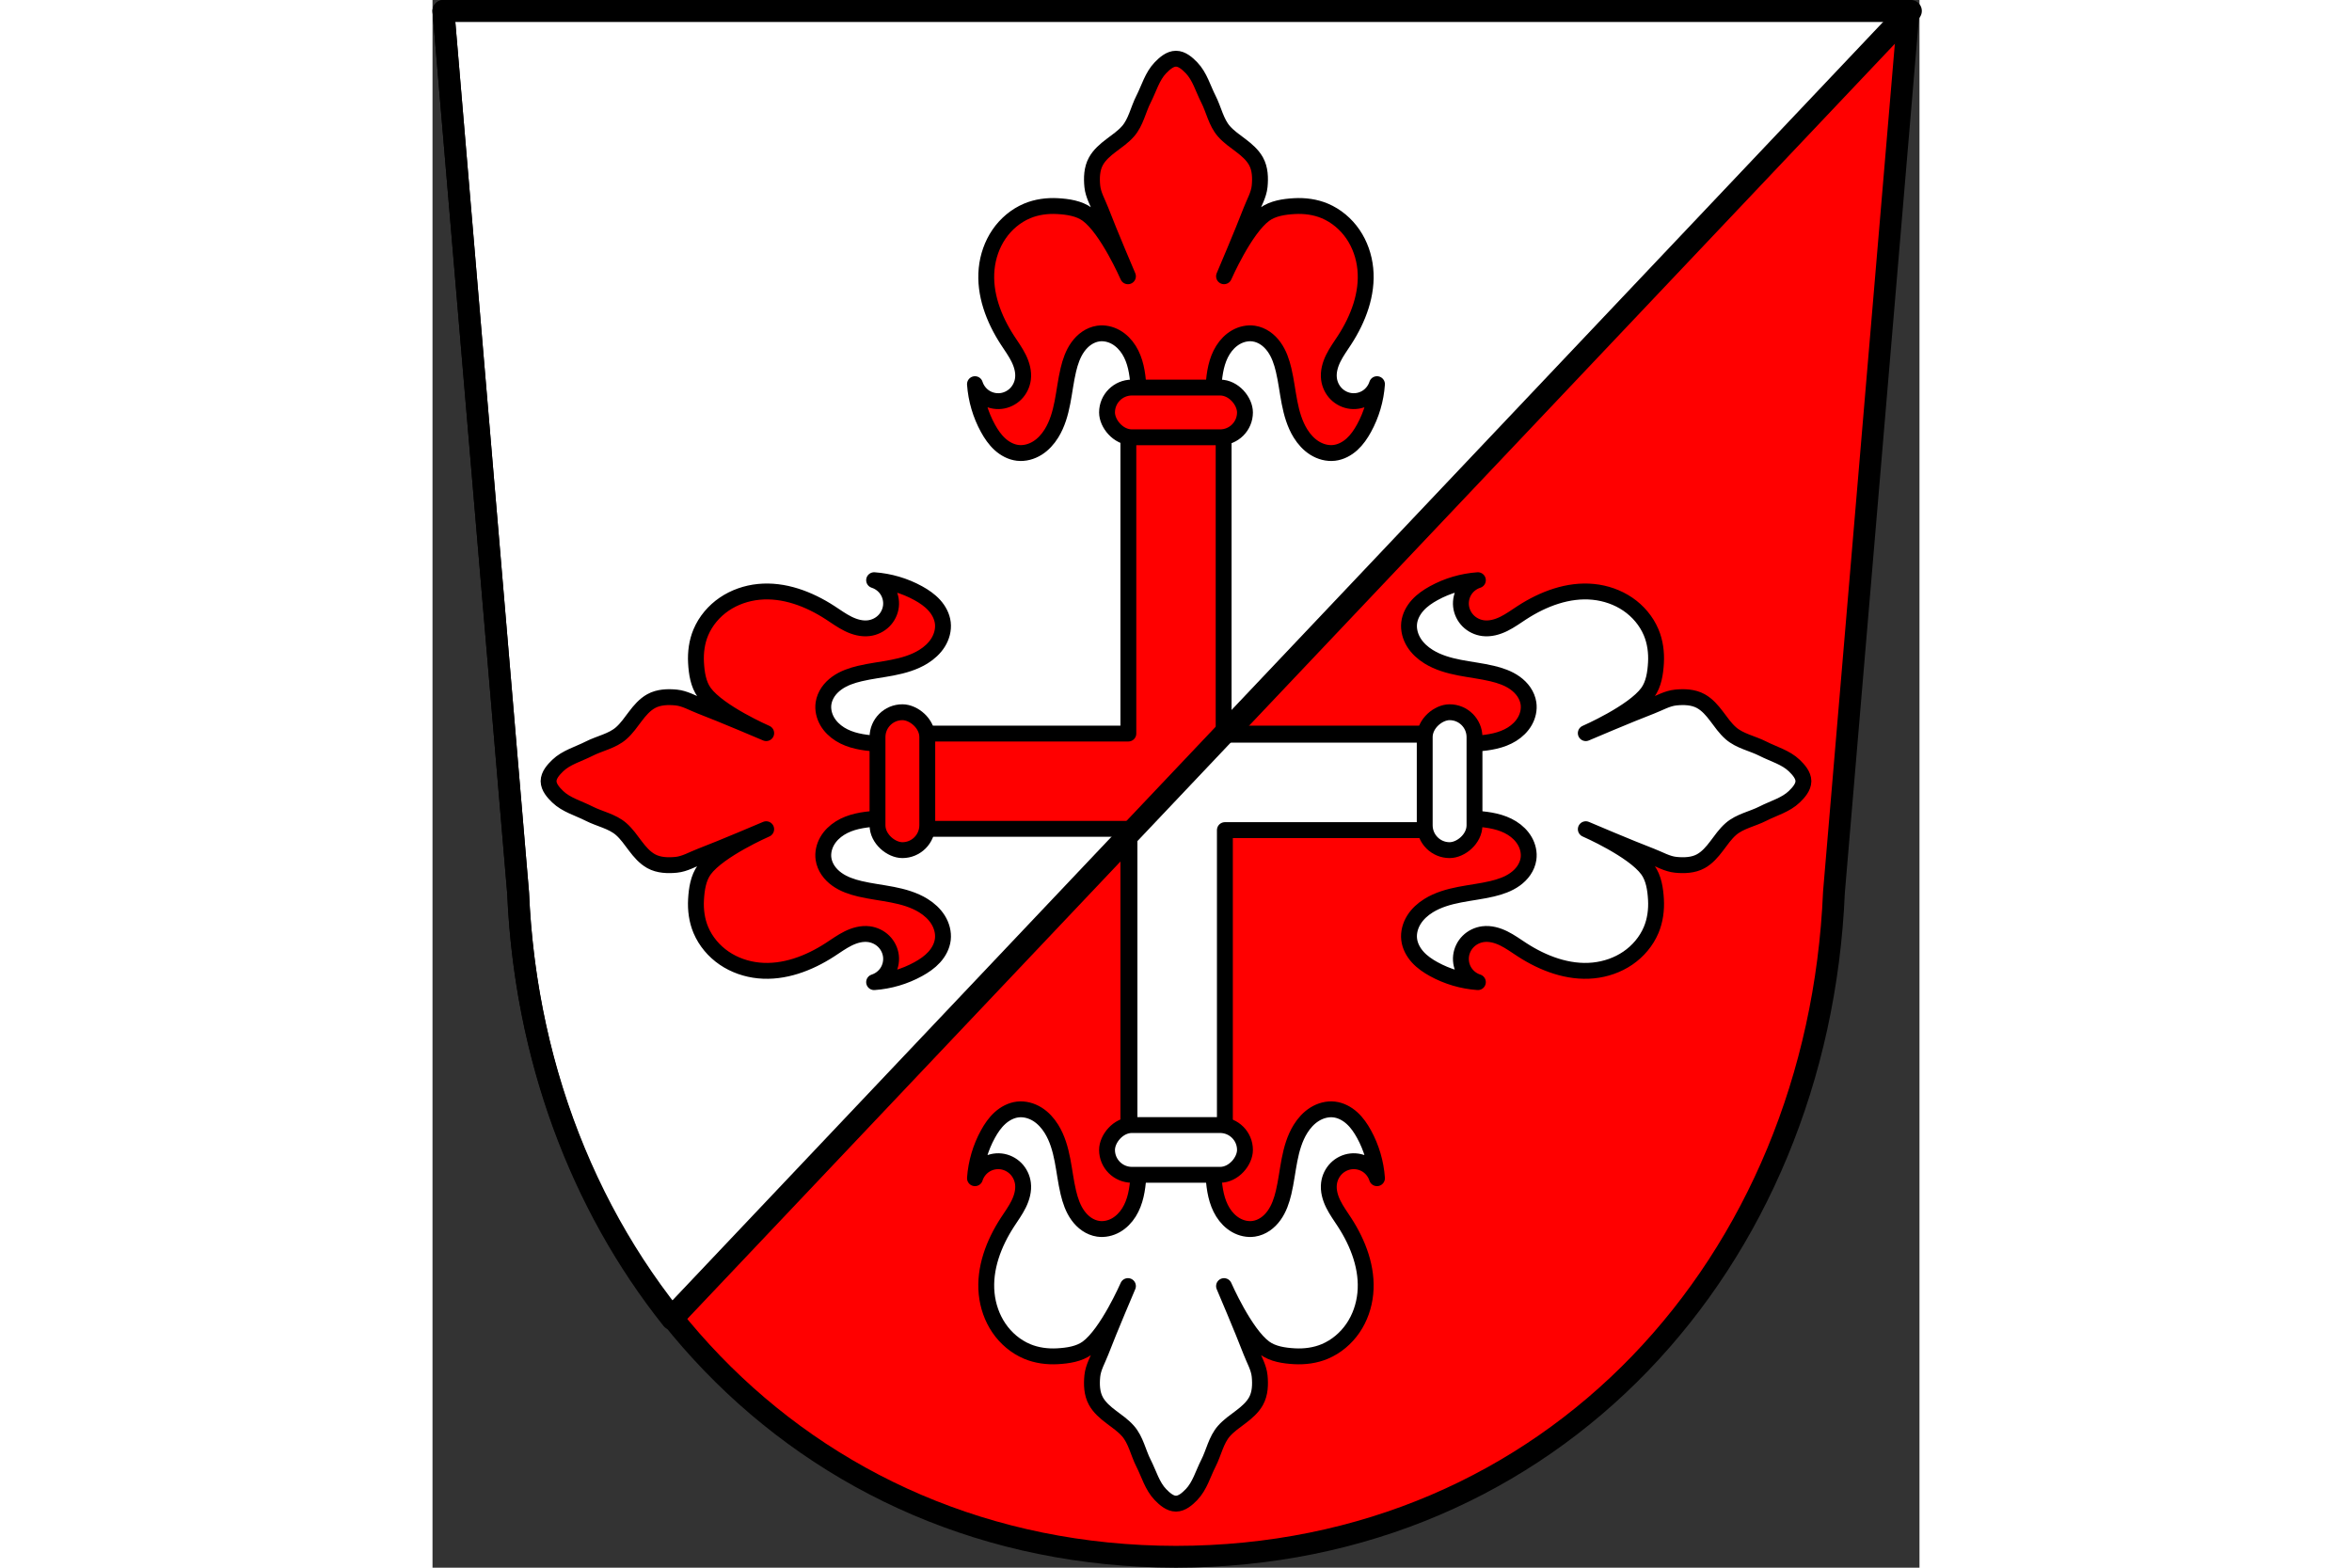
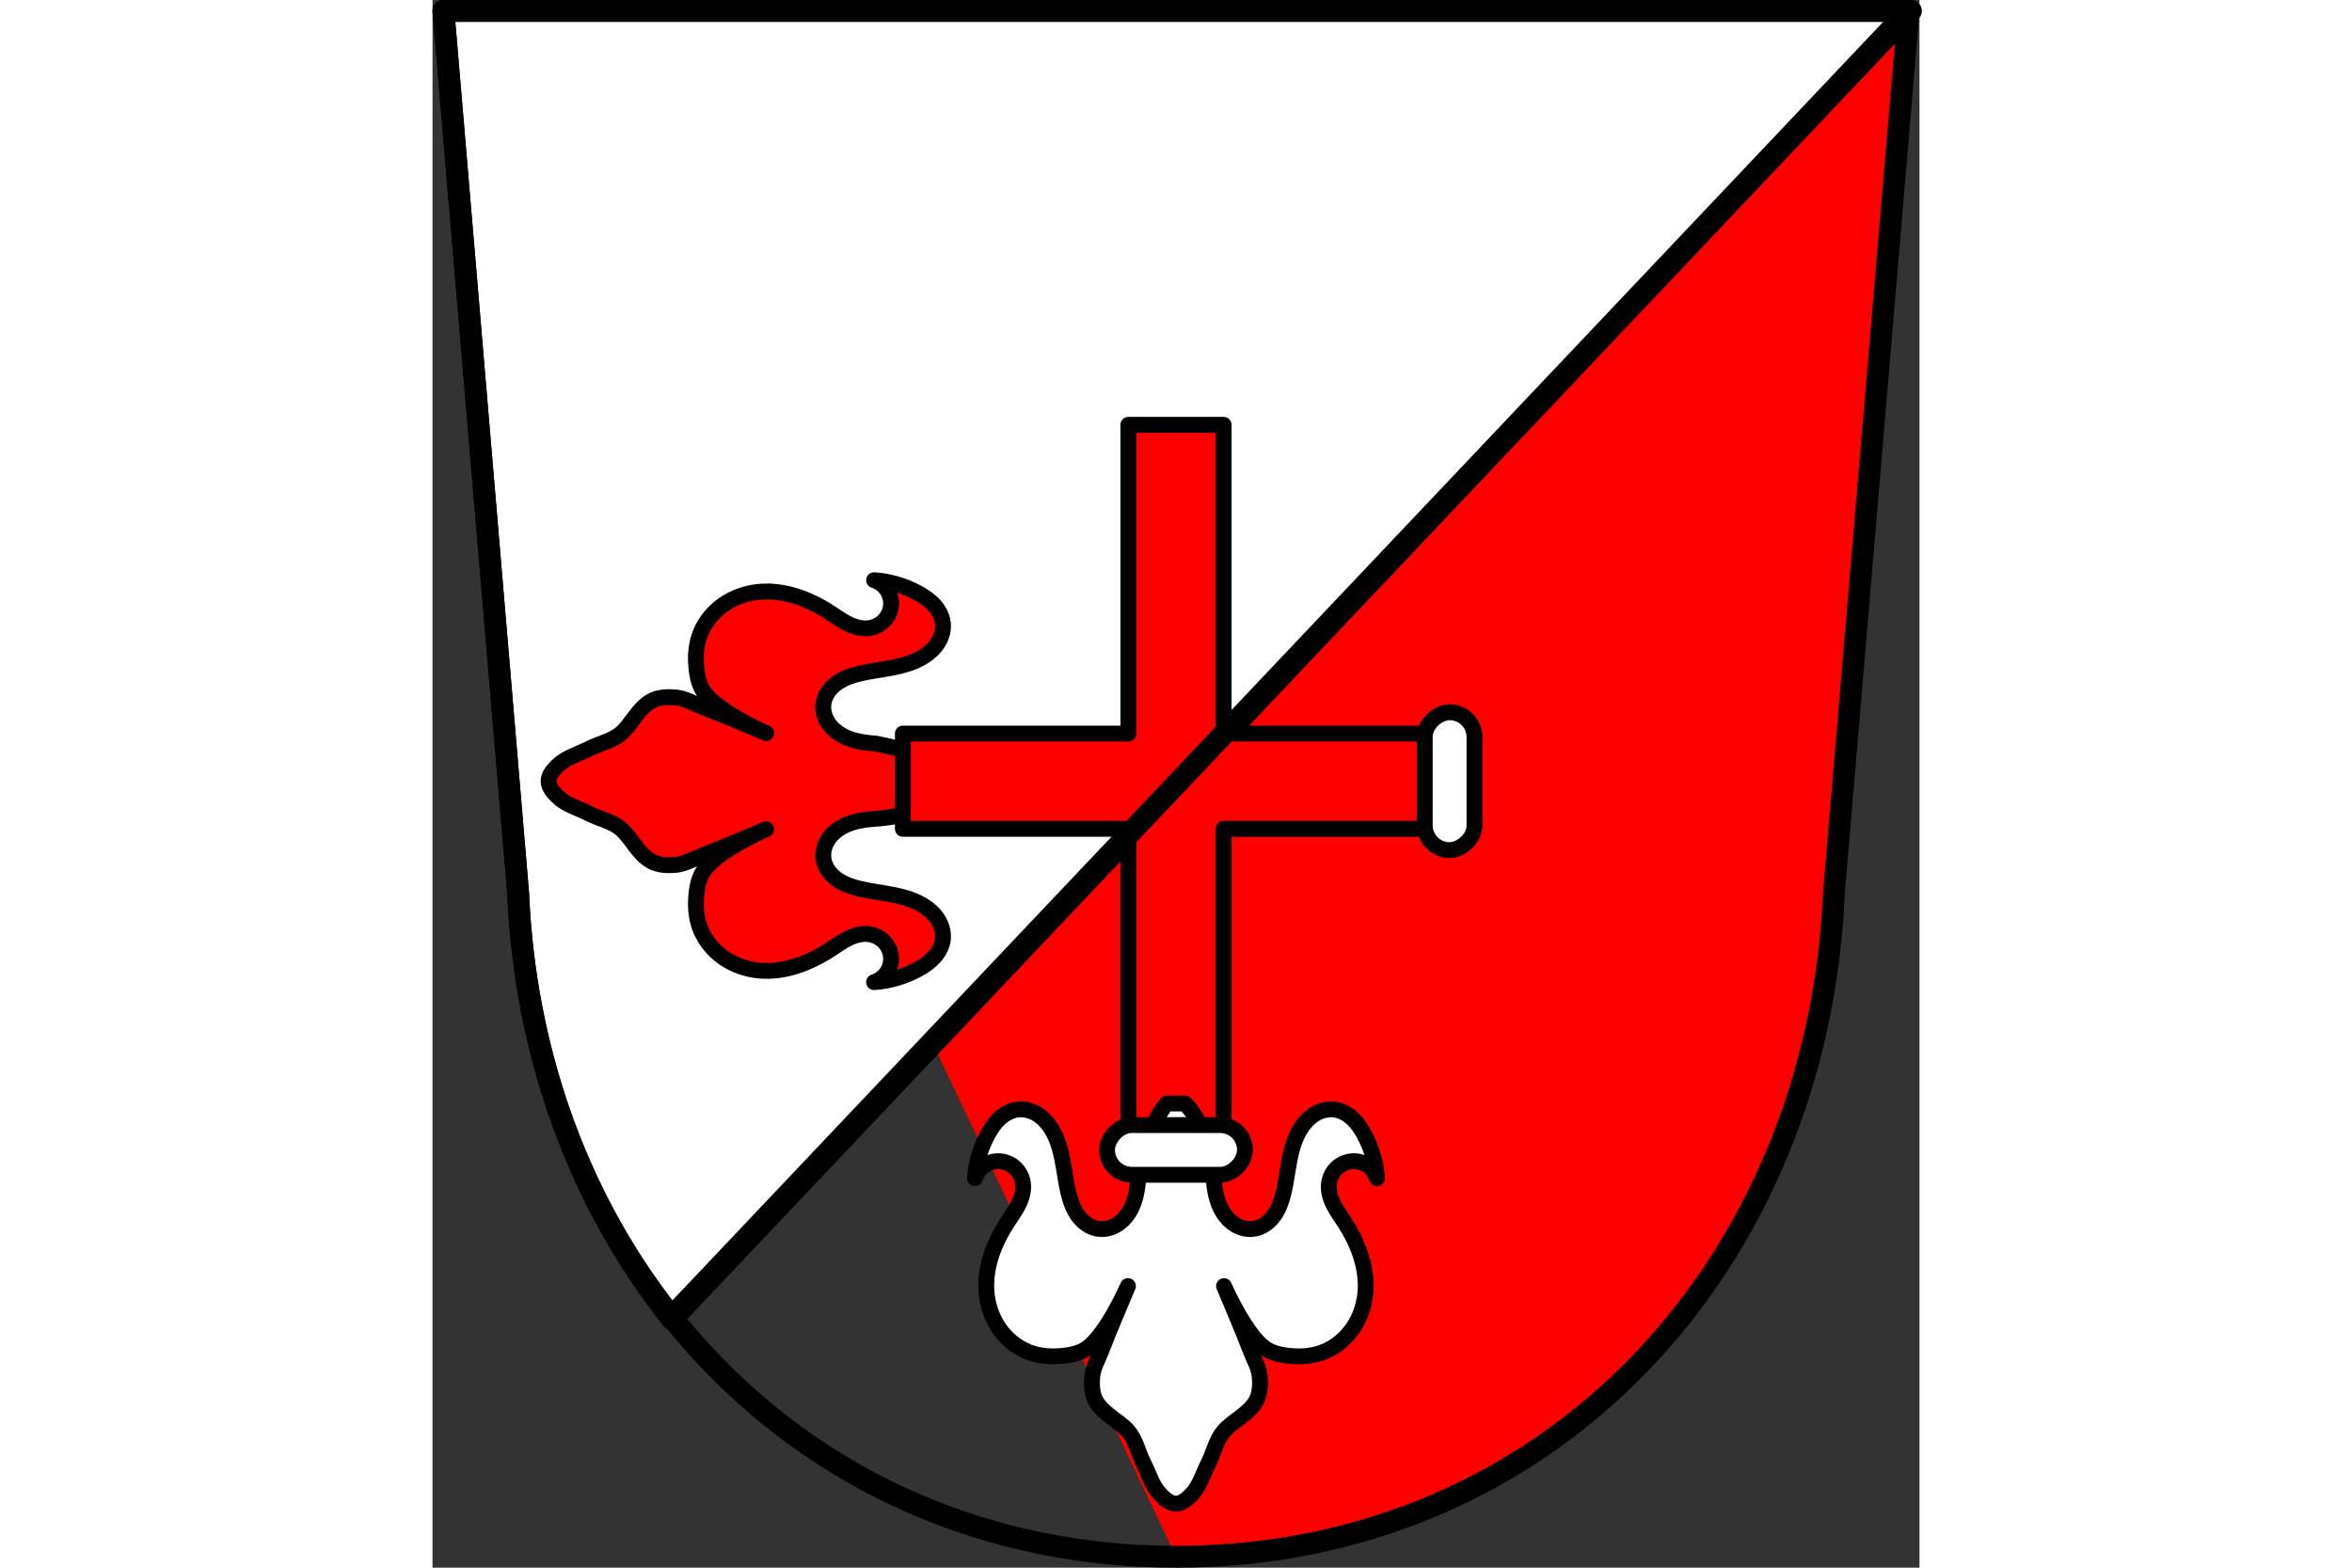
<svg xmlns="http://www.w3.org/2000/svg" xmlns:ns1="http://www.inkscape.org/namespaces/inkscape" xmlns:ns2="http://sodipodi.sourceforge.net/DTD/sodipodi-0.dtd" height="120" id="svg1719" ns1:version="0.92.4 (5da689c313, 2019-01-14)" preserveAspectRatio="xMidYMid meet" ns2:docname="DEU Kruchten COA.svg" version="1.1" viewBox="0 0 198.342 209.15" width="180">
  <rect x="0" y="0" width="198.342" height="209.15" fill="#333333" stroke="none" />
  <defs id="defs1713" />
  <ns2:namedview bordercolor="#666666" borderopacity="1.0" fit-margin-bottom="0" fit-margin-left="0" fit-margin-right="0" fit-margin-top="0" id="base" ns1:current-layer="layer1" ns1:cx="374.81994" ns1:cy="395.24327" ns1:document-units="mm" ns1:pageopacity="0.0" ns1:pageshadow="2" ns1:snap-midpoints="true" ns1:snap-nodes="true" ns1:snap-smooth-nodes="true" ns1:window-height="745" ns1:window-maximized="1" ns1:window-width="1366" ns1:window-x="-8" ns1:window-y="-8" ns1:zoom="0.69324391" pagecolor="#ffffff" showgrid="false" />
  <g id="layer1" ns1:groupmode="layer" ns1:label="Ebene 1" transform="translate(-9.036,-13.576)">
-     <path d="m 205.923,15.031 -9.955,117.581 c -2.093,49.459 -37.619,88.631 -87.761,88.658 C 58.11,221.209 22.568,182.024 20.446,132.612 L 10.491,15.031 h 97.714 z" id="path10563-0-6-7-8" ns1:connector-curvature="0" ns2:nodetypes="ccccccc" style="fill:#ff0000;fill-opacity:1;fill-rule:evenodd;stroke:none;stroke-width:2.91;stroke-linecap:round;stroke-linejoin:round;stroke-miterlimit:4;stroke-dasharray:none;stroke-opacity:1" />
+     <path d="m 205.923,15.031 -9.955,117.581 c -2.093,49.459 -37.619,88.631 -87.761,88.658 L 10.491,15.031 h 97.714 z" id="path10563-0-6-7-8" ns1:connector-curvature="0" ns2:nodetypes="ccccccc" style="fill:#ff0000;fill-opacity:1;fill-rule:evenodd;stroke:none;stroke-width:2.91;stroke-linecap:round;stroke-linejoin:round;stroke-miterlimit:4;stroke-dasharray:none;stroke-opacity:1" />
    <path d="M 5.5 5.5 L 43.125 449.9 C 46.643 531.813 74.464 606.284 120.564 664.109 L 744.141 5.5 L 374.811 5.5 L 5.5 5.5 z " id="path2731" style="fill:#ffffff;stroke:#000000;stroke-width:11;stroke-linecap:round;stroke-linejoin:round;stroke-miterlimit:4;stroke-dasharray:none;stroke-opacity:1" transform="matrix(0.265,0,0,0.265,9.036,13.576)" />
    <path d="m 205.923,15.031 -9.955,117.581 c -2.093,49.459 -37.619,88.631 -87.761,88.658 C 58.11,221.209 22.568,182.024 20.446,132.612 L 10.491,15.031 h 97.714 z" id="path10563-0-6-7" ns1:connector-curvature="0" ns2:nodetypes="ccccccc" style="fill:none;fill-rule:evenodd;stroke:#000000;stroke-width:2.91;stroke-linecap:round;stroke-linejoin:round;stroke-miterlimit:4;stroke-dasharray:none;stroke-opacity:1" />
-     <path d="m 108.206,21.408 c -0.801,0 -1.519,0.635 -2.076,1.211 -1.101,1.139 -1.533,2.772 -2.253,4.183 -0.722,1.415 -1.016,3.091 -2.072,4.293 -0.647,0.737 -1.468,1.295 -2.25,1.887 -0.782,0.592 -1.55,1.246 -2.026,2.104 -0.559,1.005 -0.595,2.229 -0.485,3.352 0.112,1.14 0.735,2.171 1.145,3.242 1.127,2.949 3.608,8.757 3.608,8.757 0,0 -2.754,-6.316 -5.412,-8.257 -1.111,-0.811 -2.603,-1.027 -3.977,-1.105 -1.369,-0.078 -2.789,0.106 -4.064,0.644 -1.517,0.64 -2.824,1.749 -3.751,3.109 -0.928,1.36 -1.48,2.965 -1.644,4.603 -0.335,3.35 0.935,6.69 2.768,9.515 0.519,0.8 1.086,1.573 1.506,2.429 0.421,0.856 0.691,1.816 0.569,2.761 -0.096,0.741 -0.437,1.449 -0.963,1.98 -0.526,0.53 -1.235,0.878 -1.978,0.961 -0.741,0.083 -1.508,-0.098 -2.133,-0.504 -0.625,-0.406 -1.102,-1.034 -1.327,-1.744 0.145,2.054 0.739,4.076 1.73,5.881 0.43,0.784 0.94,1.535 1.602,2.136 0.662,0.601 1.488,1.047 2.376,1.151 0.908,0.106 1.838,-0.153 2.614,-0.636 0.775,-0.484 1.403,-1.182 1.884,-1.959 0.775,-1.25 1.182,-2.692 1.463,-4.136 0.281,-1.443 0.447,-2.91 0.786,-4.341 0.256,-1.081 0.62,-2.157 1.268,-3.06 0.324,-0.451 0.717,-0.856 1.176,-1.169 0.459,-0.313 0.985,-0.534 1.534,-0.615 0.814,-0.12 1.66,0.073 2.375,0.48 0.715,0.407 1.303,1.018 1.739,1.716 0.872,1.395 1.132,3.082 1.248,4.723 1.358,7.421 3.806,9.8 3.806,9.8 h 1.211 1.211 c 0,0 3.417,-3.191 3.805,-9.8 0.116,-1.641 0.377,-3.328 1.249,-4.723 0.436,-0.698 1.024,-1.31 1.739,-1.716 0.715,-0.407 1.561,-0.6 2.375,-0.48 0.55,0.081 1.075,0.302 1.534,0.615 0.459,0.313 0.852,0.717 1.176,1.169 0.648,0.903 1.012,1.979 1.269,3.06 0.339,1.431 0.505,2.897 0.786,4.341 0.281,1.443 0.688,2.886 1.463,4.136 0.481,0.777 1.109,1.475 1.884,1.959 0.775,0.484 1.706,0.742 2.614,0.636 0.888,-0.104 1.714,-0.55 2.376,-1.151 0.662,-0.601 1.172,-1.352 1.602,-2.136 0.991,-1.806 1.586,-3.827 1.73,-5.881 -0.225,0.71 -0.703,1.338 -1.328,1.744 -0.625,0.406 -1.392,0.587 -2.133,0.504 -0.742,-0.083 -1.451,-0.43 -1.977,-0.961 -0.526,-0.53 -0.868,-1.239 -0.963,-1.98 -0.122,-0.946 0.149,-1.906 0.569,-2.761 0.421,-0.856 0.988,-1.629 1.506,-2.429 1.832,-2.825 3.103,-6.164 2.768,-9.515 -0.164,-1.638 -0.716,-3.243 -1.644,-4.603 -0.928,-1.36 -2.235,-2.468 -3.751,-3.109 -1.275,-0.539 -2.695,-0.722 -4.064,-0.644 -1.374,0.078 -2.866,0.293 -3.977,1.105 -2.656,1.94 -5.409,8.254 -5.409,8.254 0,0 2.479,-5.806 3.605,-8.754 0.409,-1.07 1.033,-2.101 1.145,-3.242 0.11,-1.124 0.074,-2.347 -0.485,-3.352 -0.477,-0.857 -1.244,-1.512 -2.026,-2.104 -0.782,-0.592 -1.604,-1.15 -2.251,-1.887 -1.055,-1.203 -1.349,-2.878 -2.071,-4.293 -0.72,-1.411 -1.153,-3.044 -2.254,-4.183 -0.557,-0.576 -1.275,-1.211 -2.076,-1.211 z" id="path1387" ns1:connector-curvature="0" ns2:nodetypes="aaacscaacaasssscccsccsccsccccscsccccccssccccccsccsccsscccsccaacaasccaaa" style="fill:#ff0000;fill-opacity:1;stroke:#000000;stroke-width:2.117;stroke-linecap:round;stroke-linejoin:round;stroke-miterlimit:4;stroke-dasharray:none;stroke-opacity:1" />
    <path d="m 24.519,117.796 c 0,-0.801 0.635,-1.519 1.211,-2.076 1.139,-1.101 2.772,-1.533 4.183,-2.253 1.415,-0.722 3.091,-1.016 4.293,-2.072 0.737,-0.647 1.295,-1.468 1.887,-2.25 0.592,-0.782 1.246,-1.55 2.104,-2.026 1.005,-0.559 2.229,-0.595 3.352,-0.485 1.14,0.112 2.171,0.735 3.242,1.145 2.949,1.127 8.757,3.608 8.757,3.608 0,0 -6.316,-2.754 -8.257,-5.412 -0.811,-1.111 -1.027,-2.603 -1.105,-3.977 -0.078,-1.369 0.106,-2.789 0.644,-4.064 0.64,-1.517 1.749,-2.824 3.109,-3.751 1.36,-0.928 2.965,-1.48 4.603,-1.644 3.35,-0.335 6.69,0.935 9.515,2.768 0.8,0.519 1.573,1.086 2.429,1.506 0.856,0.421 1.816,0.691 2.761,0.569 0.741,-0.096 1.449,-0.437 1.98,-0.963 0.53,-0.526 0.877,-1.235 0.961,-1.978 0.083,-0.741 -0.098,-1.508 -0.504,-2.133 -0.406,-0.625 -1.034,-1.102 -1.744,-1.327 2.054,0.145 4.076,0.739 5.881,1.73 0.784,0.43 1.535,0.94 2.136,1.602 0.601,0.662 1.047,1.488 1.151,2.376 0.106,0.908 -0.152,1.838 -0.636,2.614 -0.484,0.775 -1.182,1.403 -1.959,1.884 -1.25,0.775 -2.692,1.182 -4.136,1.463 -1.443,0.281 -2.91,0.447 -4.341,0.786 -1.081,0.256 -2.157,0.62 -3.06,1.268 -0.451,0.324 -0.856,0.717 -1.169,1.176 -0.313,0.459 -0.534,0.985 -0.615,1.534 -0.12,0.814 0.073,1.66 0.48,2.375 0.407,0.715 1.018,1.303 1.716,1.739 1.395,0.872 3.082,1.132 4.723,1.248 7.421,1.358 9.8,3.806 9.8,3.806 v 1.211 1.211 c 0,0 -3.191,3.417 -9.8,3.805 -1.641,0.116 -3.328,0.377 -4.723,1.249 -0.698,0.436 -1.31,1.024 -1.716,1.739 -0.407,0.715 -0.6,1.561 -0.48,2.375 0.081,0.55 0.302,1.075 0.615,1.534 0.313,0.459 0.717,0.852 1.169,1.176 0.903,0.648 1.979,1.012 3.06,1.269 1.431,0.339 2.897,0.505 4.341,0.786 1.443,0.281 2.886,0.688 4.136,1.463 0.777,0.481 1.475,1.109 1.959,1.884 0.484,0.775 0.742,1.706 0.636,2.614 -0.104,0.888 -0.55,1.714 -1.151,2.376 -0.601,0.662 -1.352,1.172 -2.136,1.602 -1.806,0.991 -3.827,1.586 -5.881,1.73 0.71,-0.225 1.338,-0.703 1.744,-1.328 0.406,-0.625 0.587,-1.392 0.504,-2.133 -0.083,-0.742 -0.43,-1.451 -0.961,-1.977 -0.53,-0.526 -1.239,-0.868 -1.98,-0.963 -0.946,-0.122 -1.906,0.149 -2.761,0.569 -0.856,0.421 -1.629,0.988 -2.429,1.506 -2.825,1.832 -6.164,3.103 -9.515,2.768 -1.638,-0.164 -3.243,-0.716 -4.603,-1.644 -1.36,-0.928 -2.468,-2.235 -3.109,-3.751 -0.539,-1.275 -0.722,-2.695 -0.644,-4.064 0.078,-1.374 0.293,-2.866 1.105,-3.977 1.94,-2.656 8.254,-5.409 8.254,-5.409 0,0 -5.806,2.479 -8.754,3.605 -1.07,0.409 -2.101,1.033 -3.242,1.145 -1.124,0.11 -2.347,0.074 -3.352,-0.485 -0.857,-0.477 -1.512,-1.244 -2.104,-2.026 -0.592,-0.782 -1.15,-1.604 -1.887,-2.251 -1.203,-1.055 -2.878,-1.349 -4.293,-2.071 -1.411,-0.72 -3.044,-1.153 -4.183,-2.254 -0.576,-0.557 -1.211,-1.275 -1.211,-2.076 z" id="path1387-3-5" ns1:connector-curvature="0" ns2:nodetypes="aaacscaacaasssscccsccsccsccccscsccccccssccccccsccsccsscccsccaacaasccaaa" style="fill:#ff0000;fill-opacity:1;stroke:#000000;stroke-width:2.117;stroke-linecap:round;stroke-linejoin:round;stroke-miterlimit:4;stroke-dasharray:none;stroke-opacity:1" />
    <path d="M 101.852,70.252 V 111.442 H 71.776 v 12.709 h 30.076 v 41.189 h 12.709 V 124.151 H 144.638 V 111.442 H 114.561 V 70.252 Z" id="rect2802" ns1:connector-curvature="0" ns2:nodetypes="ccccccccccccc" style="fill:#ff0000;fill-opacity:1;stroke:#000000;stroke-width:2.117;stroke-linecap:round;stroke-linejoin:round;stroke-miterlimit:4;stroke-dasharray:none;stroke-opacity:1" />
    <path d="m 108.206,214.184 c -0.801,0 -1.519,-0.635 -2.076,-1.211 -1.101,-1.139 -1.533,-2.772 -2.253,-4.183 -0.722,-1.415 -1.016,-3.091 -2.072,-4.293 -0.647,-0.737 -1.468,-1.295 -2.25,-1.887 -0.782,-0.592 -1.55,-1.246 -2.026,-2.104 -0.559,-1.005 -0.595,-2.229 -0.485,-3.352 0.112,-1.14 0.735,-2.171 1.145,-3.242 1.127,-2.949 3.608,-8.757 3.608,-8.757 0,0 -2.754,6.316 -5.412,8.257 -1.111,0.811 -2.603,1.027 -3.977,1.105 -1.369,0.078 -2.789,-0.106 -4.064,-0.644 -1.517,-0.64 -2.824,-1.749 -3.751,-3.109 -0.928,-1.36 -1.48,-2.965 -1.644,-4.603 -0.335,-3.35 0.935,-6.69 2.768,-9.515 0.519,-0.8 1.086,-1.573 1.506,-2.429 0.421,-0.856 0.691,-1.816 0.569,-2.761 -0.096,-0.741 -0.437,-1.449 -0.963,-1.98 -0.526,-0.53 -1.235,-0.877 -1.978,-0.961 -0.741,-0.083 -1.508,0.098 -2.133,0.504 -0.625,0.406 -1.102,1.034 -1.327,1.744 0.145,-2.054 0.739,-4.076 1.73,-5.881 0.43,-0.784 0.94,-1.535 1.602,-2.136 0.662,-0.601 1.488,-1.047 2.376,-1.151 0.908,-0.106 1.838,0.152 2.614,0.636 0.775,0.484 1.403,1.182 1.884,1.959 0.775,1.25 1.182,2.692 1.463,4.136 0.281,1.443 0.447,2.91 0.786,4.341 0.256,1.081 0.62,2.157 1.268,3.06 0.324,0.451 0.717,0.856 1.176,1.169 0.459,0.313 0.985,0.534 1.534,0.615 0.814,0.12 1.66,-0.073 2.375,-0.48 0.715,-0.407 1.303,-1.018 1.739,-1.716 0.872,-1.395 1.132,-3.082 1.248,-4.723 1.358,-7.421 3.806,-9.8 3.806,-9.8 h 1.211 1.211 c 0,0 3.417,3.191 3.805,9.8 0.116,1.641 0.377,3.328 1.249,4.723 0.436,0.698 1.024,1.31 1.739,1.716 0.715,0.407 1.561,0.6 2.375,0.48 0.55,-0.081 1.075,-0.302 1.534,-0.615 0.459,-0.313 0.852,-0.717 1.176,-1.169 0.648,-0.903 1.012,-1.979 1.269,-3.06 0.339,-1.431 0.505,-2.897 0.786,-4.341 0.281,-1.443 0.688,-2.886 1.463,-4.136 0.481,-0.777 1.109,-1.475 1.884,-1.959 0.775,-0.484 1.706,-0.742 2.614,-0.636 0.888,0.104 1.714,0.55 2.376,1.151 0.662,0.601 1.172,1.352 1.602,2.136 0.991,1.806 1.586,3.827 1.73,5.881 -0.225,-0.71 -0.703,-1.338 -1.328,-1.744 -0.625,-0.406 -1.392,-0.587 -2.133,-0.504 -0.742,0.083 -1.451,0.43 -1.977,0.961 -0.526,0.53 -0.868,1.239 -0.963,1.98 -0.122,0.946 0.149,1.906 0.569,2.761 0.421,0.856 0.988,1.629 1.506,2.429 1.832,2.825 3.103,6.164 2.768,9.515 -0.164,1.638 -0.716,3.243 -1.644,4.603 -0.928,1.36 -2.235,2.468 -3.751,3.109 -1.275,0.539 -2.695,0.722 -4.064,0.644 -1.374,-0.078 -2.866,-0.293 -3.977,-1.105 -2.656,-1.94 -5.409,-8.254 -5.409,-8.254 0,0 2.479,5.806 3.605,8.754 0.409,1.07 1.033,2.101 1.145,3.242 0.11,1.124 0.074,2.347 -0.485,3.352 -0.477,0.857 -1.244,1.512 -2.026,2.104 -0.782,0.592 -1.604,1.15 -2.251,1.887 -1.055,1.203 -1.349,2.878 -2.071,4.293 -0.72,1.411 -1.153,3.044 -2.254,4.183 -0.557,0.576 -1.275,1.211 -2.076,1.211 z" id="path1387-3" ns1:connector-curvature="0" ns2:nodetypes="aaacscaacaasssscccsccsccsccccscsccccccssccccccsccsccsscccsccaacaasccaaa" style="fill:#ffffff;fill-opacity:1;stroke:#000000;stroke-width:2.117;stroke-linecap:round;stroke-linejoin:round;stroke-miterlimit:4;stroke-dasharray:none;stroke-opacity:1" />
-     <path d="m 191.895,117.796 c 0,-0.801 -0.635,-1.519 -1.211,-2.076 -1.139,-1.101 -2.772,-1.533 -4.183,-2.253 -1.415,-0.722 -3.091,-1.016 -4.293,-2.072 -0.737,-0.647 -1.295,-1.468 -1.887,-2.25 -0.592,-0.782 -1.246,-1.55 -2.104,-2.026 -1.005,-0.559 -2.229,-0.595 -3.352,-0.485 -1.14,0.112 -2.171,0.735 -3.242,1.145 -2.949,1.127 -8.757,3.608 -8.757,3.608 0,0 6.316,-2.754 8.257,-5.412 0.811,-1.111 1.027,-2.603 1.105,-3.977 0.078,-1.369 -0.106,-2.789 -0.644,-4.064 -0.64,-1.517 -1.749,-2.824 -3.109,-3.751 -1.36,-0.928 -2.965,-1.48 -4.603,-1.644 -3.35,-0.335 -6.69,0.935 -9.515,2.768 -0.8,0.519 -1.573,1.086 -2.429,1.506 -0.856,0.421 -1.816,0.691 -2.761,0.569 -0.741,-0.096 -1.449,-0.437 -1.98,-0.963 -0.53,-0.526 -0.878,-1.235 -0.961,-1.978 -0.083,-0.741 0.098,-1.508 0.504,-2.133 0.406,-0.625 1.034,-1.102 1.744,-1.327 -2.054,0.145 -4.076,0.739 -5.881,1.73 -0.784,0.43 -1.535,0.94 -2.136,1.602 -0.601,0.662 -1.047,1.488 -1.151,2.376 -0.106,0.908 0.153,1.838 0.636,2.614 0.484,0.775 1.182,1.403 1.959,1.884 1.25,0.775 2.692,1.182 4.136,1.463 1.443,0.281 2.91,0.447 4.341,0.786 1.081,0.256 2.157,0.62 3.06,1.268 0.451,0.324 0.856,0.717 1.169,1.176 0.313,0.459 0.534,0.985 0.615,1.534 0.12,0.814 -0.073,1.66 -0.48,2.375 -0.407,0.715 -1.018,1.303 -1.716,1.739 -1.395,0.872 -3.082,1.132 -4.723,1.248 -7.421,1.358 -9.8,3.806 -9.8,3.806 v 1.211 1.211 c 0,0 3.191,3.417 9.8,3.805 1.641,0.116 3.328,0.377 4.723,1.249 0.698,0.436 1.31,1.024 1.716,1.739 0.407,0.715 0.6,1.561 0.48,2.375 -0.081,0.55 -0.302,1.075 -0.615,1.534 -0.313,0.459 -0.717,0.852 -1.169,1.176 -0.903,0.648 -1.979,1.012 -3.06,1.269 -1.431,0.339 -2.897,0.505 -4.341,0.786 -1.443,0.281 -2.886,0.688 -4.136,1.463 -0.777,0.481 -1.475,1.109 -1.959,1.884 -0.484,0.775 -0.742,1.706 -0.636,2.614 0.104,0.888 0.55,1.714 1.151,2.376 0.601,0.662 1.352,1.172 2.136,1.602 1.806,0.991 3.827,1.586 5.881,1.73 -0.71,-0.225 -1.338,-0.703 -1.744,-1.328 -0.406,-0.625 -0.587,-1.392 -0.504,-2.133 0.083,-0.742 0.43,-1.451 0.961,-1.977 0.53,-0.526 1.239,-0.868 1.98,-0.963 0.946,-0.122 1.906,0.149 2.761,0.569 0.856,0.421 1.629,0.988 2.429,1.506 2.825,1.832 6.164,3.103 9.515,2.768 1.638,-0.164 3.243,-0.716 4.603,-1.644 1.36,-0.928 2.468,-2.235 3.109,-3.751 0.539,-1.275 0.722,-2.695 0.644,-4.064 -0.078,-1.374 -0.293,-2.866 -1.105,-3.977 -1.94,-2.656 -8.254,-5.409 -8.254,-5.409 0,0 5.806,2.479 8.754,3.605 1.07,0.409 2.101,1.033 3.242,1.145 1.124,0.11 2.347,0.074 3.352,-0.485 0.857,-0.477 1.512,-1.244 2.104,-2.026 0.592,-0.782 1.15,-1.604 1.887,-2.251 1.203,-1.055 2.878,-1.349 4.293,-2.071 1.411,-0.72 3.044,-1.153 4.183,-2.254 0.576,-0.557 1.211,-1.275 1.211,-2.076 z" id="path1387-9" ns1:connector-curvature="0" ns2:nodetypes="aaacscaacaasssscccsccsccsccccscsccccccssccccccsccsccsscccsccaacaasccaaa" style="fill:#ffffff;fill-opacity:1;stroke:#000000;stroke-width:2.117;stroke-linecap:round;stroke-linejoin:round;stroke-miterlimit:4;stroke-dasharray:none;stroke-opacity:1" />
-     <path d="m 399.137,369.887 -48.334,51.049 V 573.596 h 48.035 V 417.922 h 113.676 v -48.035 z" id="rect2802-8" ns1:connector-curvature="0" ns2:nodetypes="cccccccc" style="fill:#ffffff;fill-opacity:1;stroke:#000000;stroke-width:8;stroke-linecap:round;stroke-linejoin:round;stroke-miterlimit:4;stroke-dasharray:none;stroke-opacity:1" transform="matrix(0.265,0,0,0.265,9.036,13.576)" />
-     <rect height="6.639" id="rect2804" ry="3.32" style="fill:#ff0000;fill-opacity:1;stroke:#000000;stroke-width:2.117;stroke-linecap:round;stroke-linejoin:round;stroke-miterlimit:4;stroke-dasharray:none;stroke-opacity:1" width="18.4" x="99.007" y="65.281" />
    <rect height="6.639" id="rect2804-9" ry="3.32" style="fill:#ffffff;fill-opacity:1;stroke:#000000;stroke-width:2.117;stroke-linecap:round;stroke-linejoin:round;stroke-miterlimit:4;stroke-dasharray:none;stroke-opacity:1" transform="scale(1,-1)" width="18.4" x="99.007" y="-170.311" />
    <rect height="6.639" id="rect2804-97" ry="3.32" style="fill:#ffffff;fill-opacity:1;stroke:#000000;stroke-width:2.117;stroke-linecap:round;stroke-linejoin:round;stroke-miterlimit:4;stroke-dasharray:none;stroke-opacity:1" transform="rotate(90)" width="18.4" x="108.596" y="-148.022" />
-     <rect height="6.639" id="rect2804-9-2" ry="3.32" style="fill:#ff0000;fill-opacity:1;stroke:#000000;stroke-width:2.117;stroke-linecap:round;stroke-linejoin:round;stroke-miterlimit:4;stroke-dasharray:none;stroke-opacity:1" transform="matrix(0,1,1,0,0,0)" width="18.4" x="108.596" y="68.392" />
    <path d="M 40.935,189.288 205.923,15.031" id="path2943" ns1:connector-curvature="0" style="fill:none;stroke:#000000;stroke-width:2.91;stroke-linecap:butt;stroke-linejoin:miter;stroke-opacity:1;stroke-miterlimit:4;stroke-dasharray:none" />
  </g>
</svg>